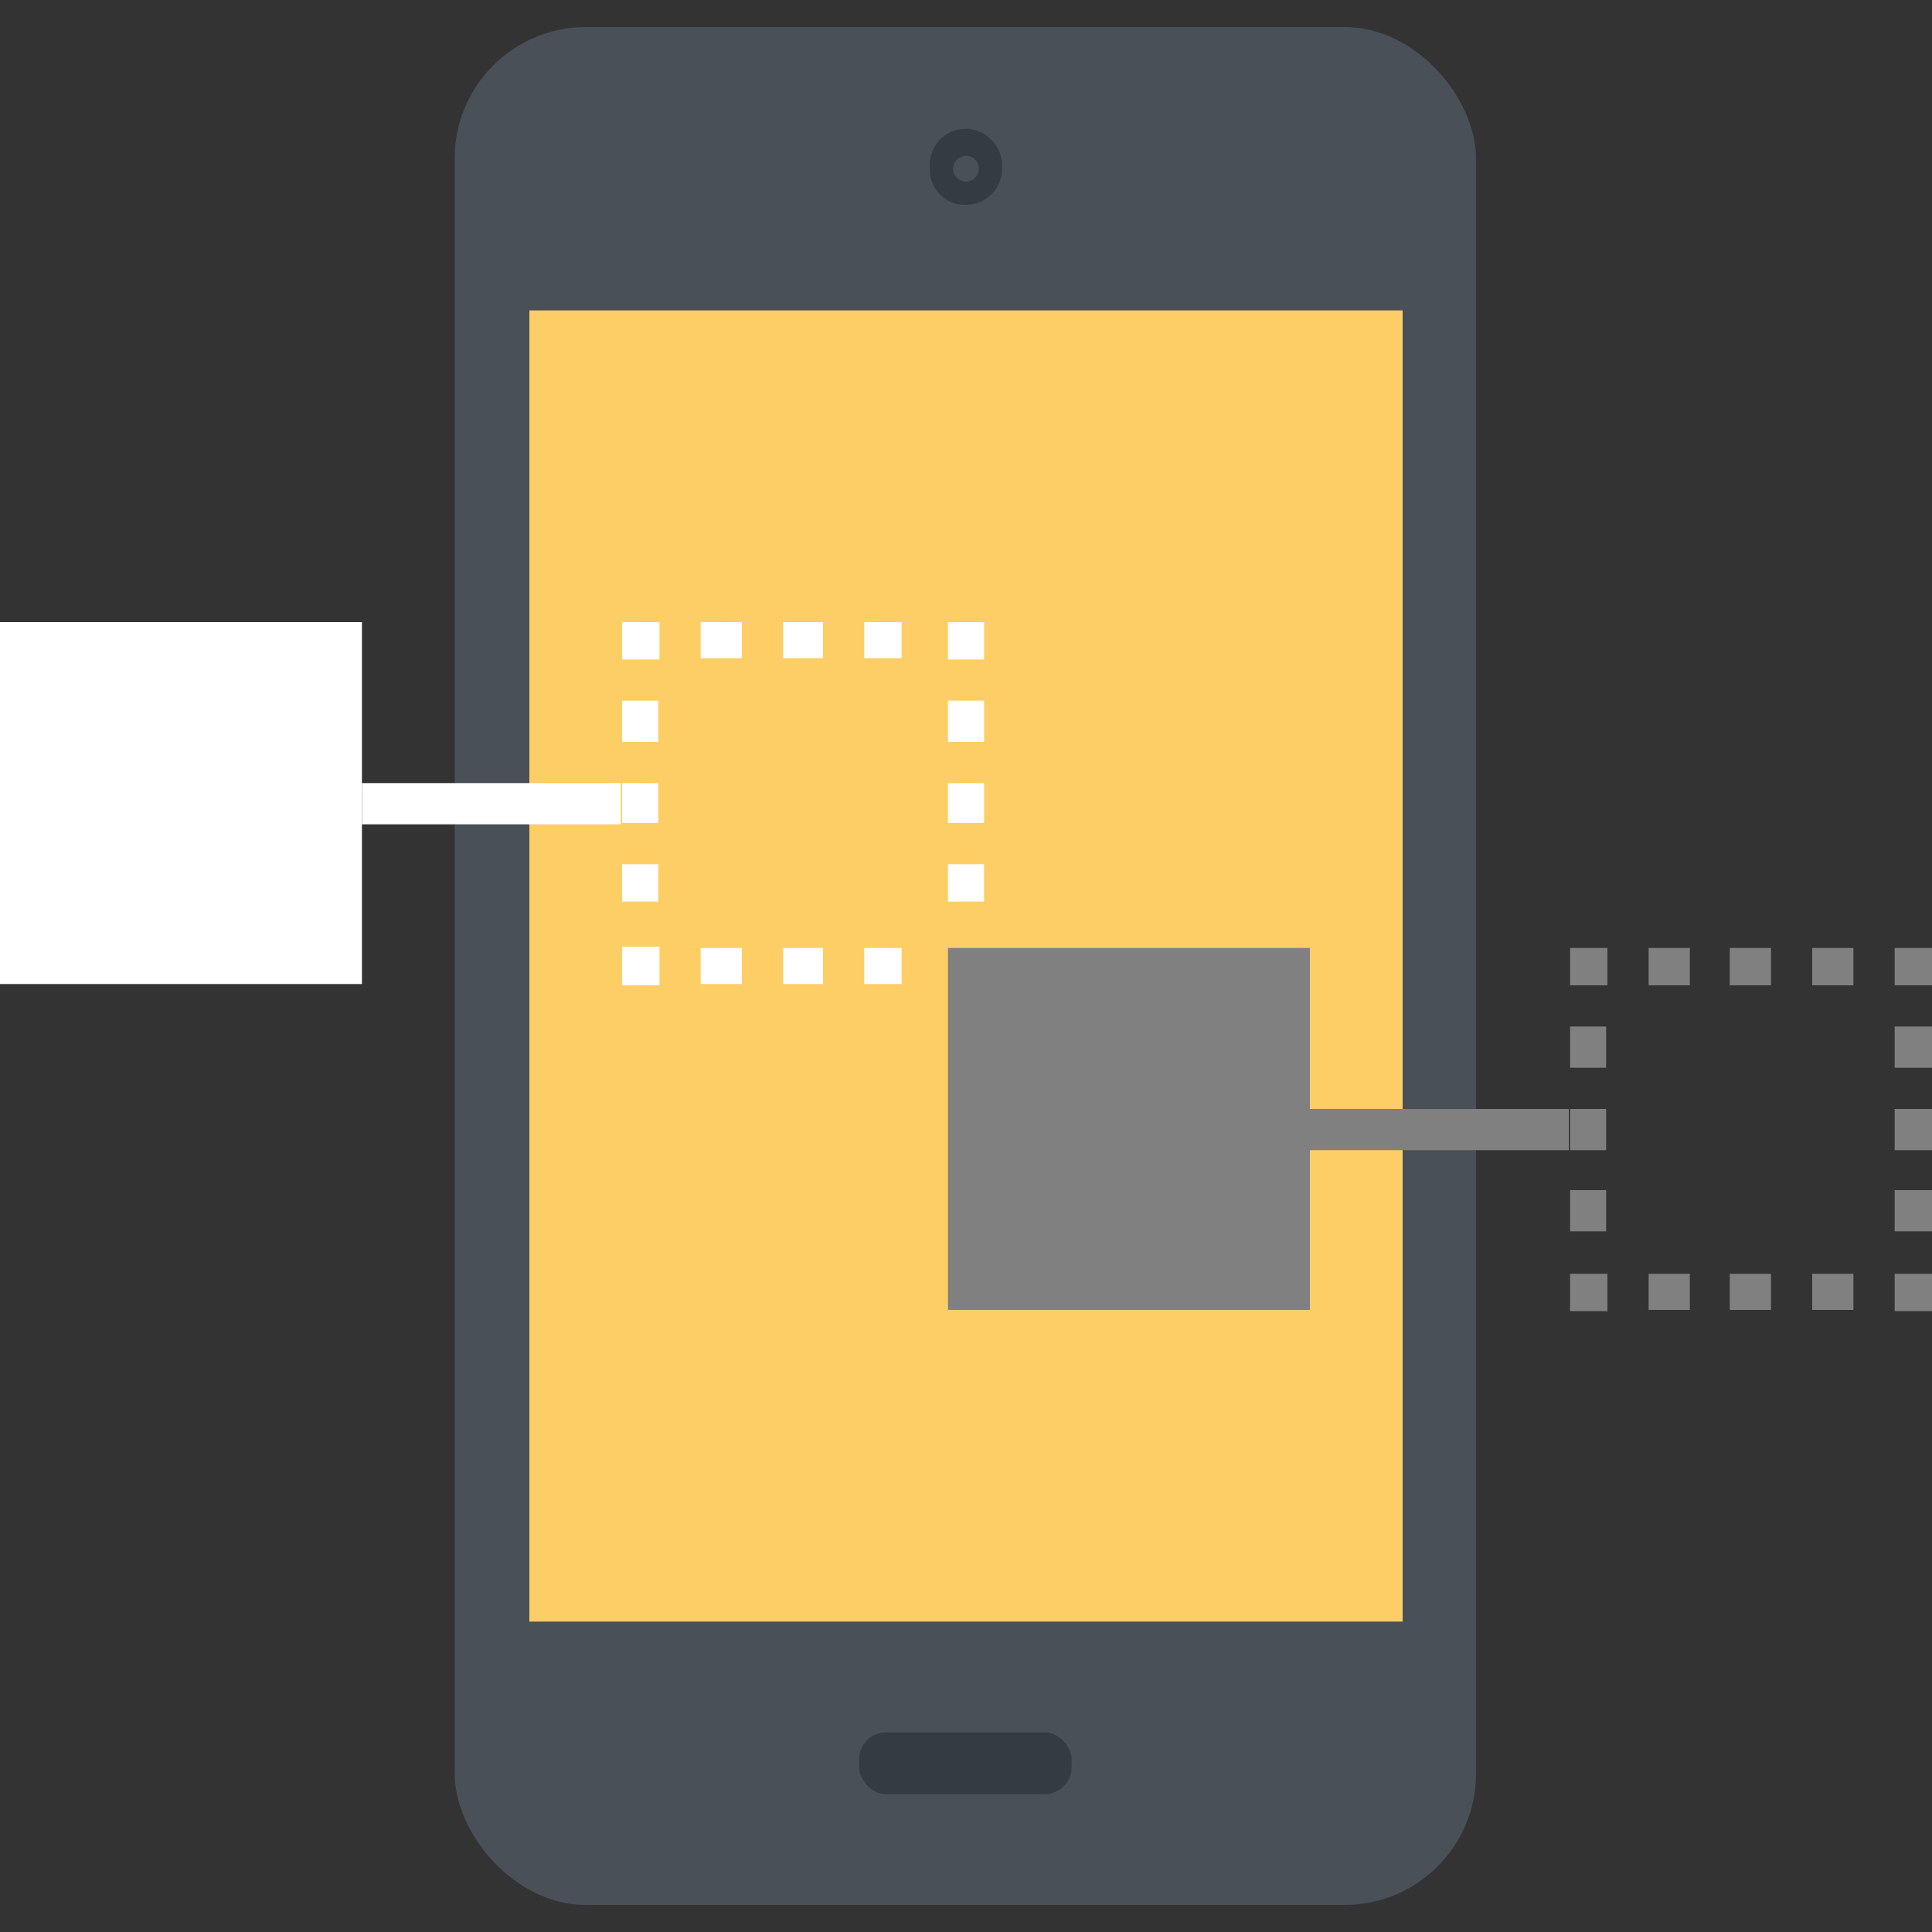
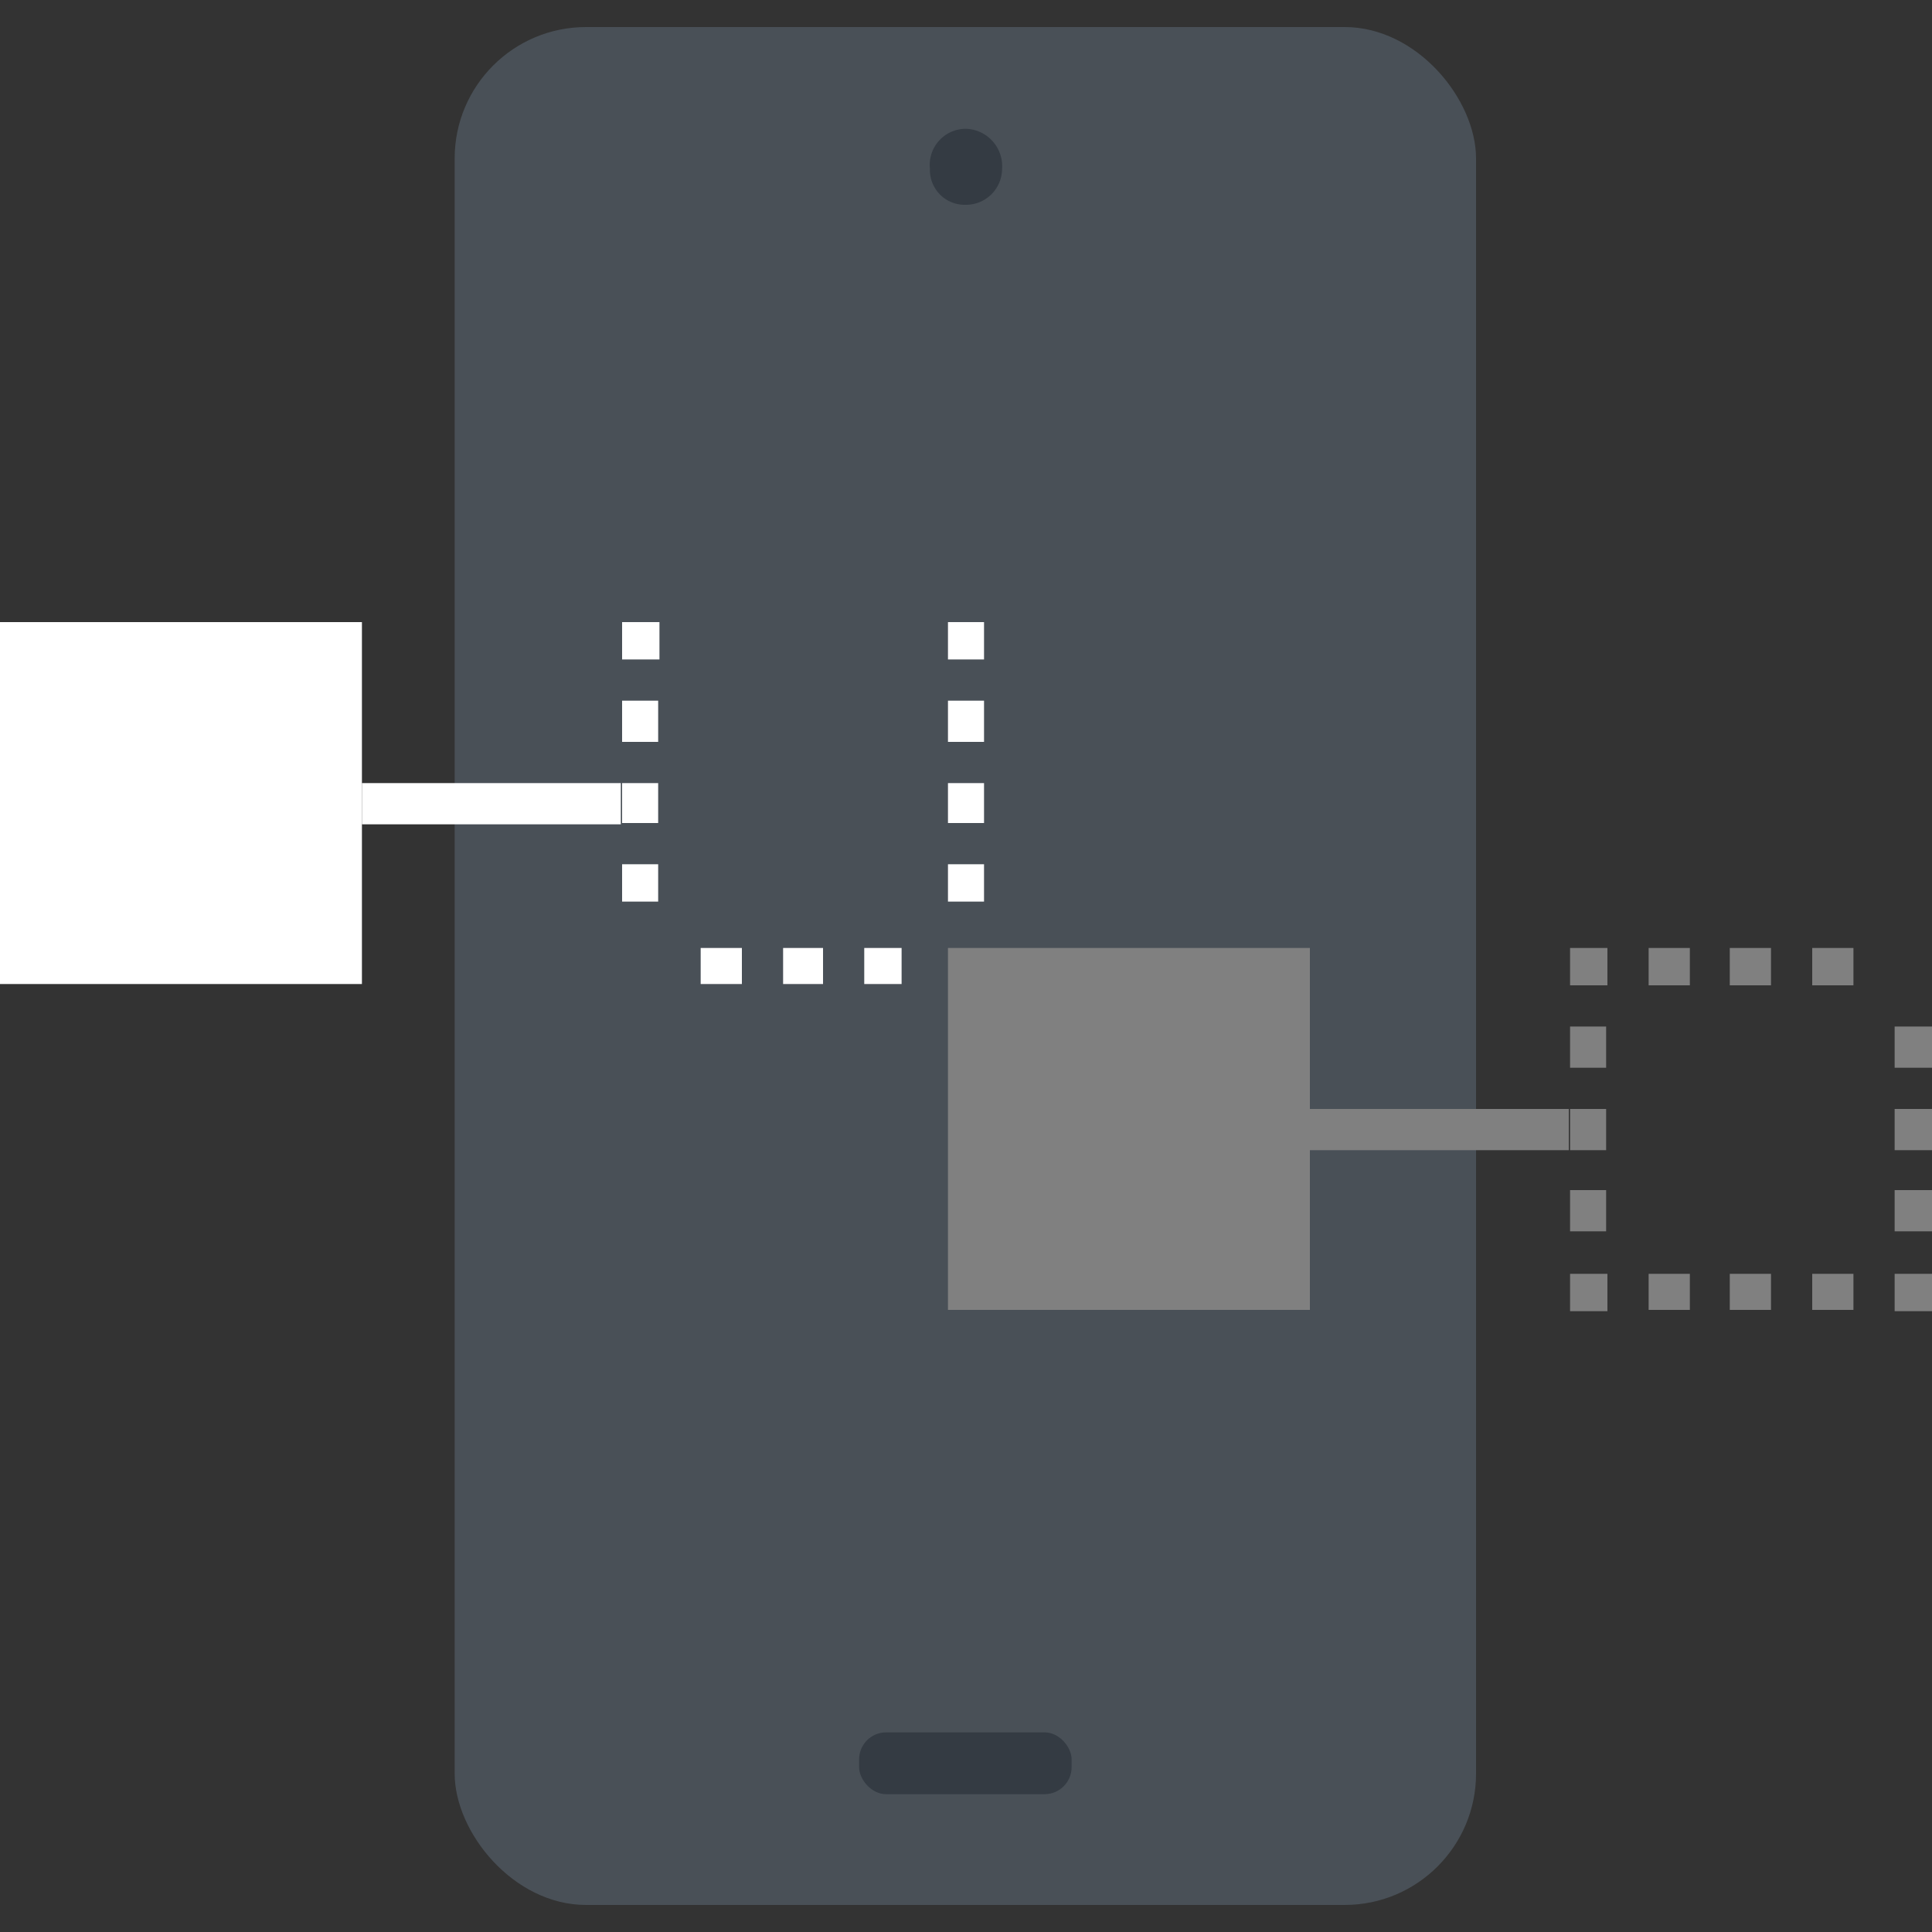
<svg xmlns="http://www.w3.org/2000/svg" id="圖層_1" data-name="圖層 1" viewBox="0 0 15 15">
  <rect x="0" y="0" width="15" height="15" fill="#333333" stroke="none" />
  <defs>
    <style>.cls-1{fill:#495057;}.cls-2{fill:#fece66;}.cls-3{fill:#343b43;}.cls-4{fill:#fff;}.cls-5{fill:gray;}</style>
  </defs>
  <rect class="cls-1" x="3.53" y="0.21" width="7.93" height="14.58" rx="1.02" />
-   <rect class="cls-2" x="4.11" y="2.41" width="6.78" height="10.18" />
  <rect class="cls-3" x="6.67" y="13.45" width="1.65" height="0.48" rx="0.21" />
  <path class="cls-3" d="M7.22,1.31a.27.27,0,0,0,.28.28.28.28,0,0,0,.28-.28A.29.29,0,0,0,7.5,1,.28.28,0,0,0,7.22,1.31Z" />
-   <path class="cls-1" d="M7.4,1.31a.1.1,0,0,0,.2,0,.1.1,0,1,0-.2,0Z" />
  <rect class="cls-4" x="4.83" y="4.83" width="0.29" height="0.29" />
-   <path class="cls-4" d="M5.44,4.83h.32v.28H5.44Zm.64,0h.31v.28H6.08Zm.63,0H7v.28H6.71Z" />
  <rect class="cls-4" x="7.36" y="4.83" width="0.28" height="0.29" />
  <path class="cls-4" d="M7.36,6.71h.28V7H7.36Zm0-.63h.28v.31H7.36Zm0-.64h.28v.32H7.36Z" />
  <path class="cls-4" d="M5.44,7.36h.32v.28H5.44Zm.64,0h.31v.28H6.08Zm.63,0H7v.28H6.71Z" />
-   <rect class="cls-4" x="4.83" y="7.35" width="0.29" height="0.3" />
  <path class="cls-4" d="M4.83,6.71h.28V7H4.83Zm0-.63h.28v.31H4.83Zm0-.64h.28v.32H4.83Z" />
  <rect class="cls-5" x="7.36" y="7.36" width="2.81" height="2.81" />
  <rect class="cls-4" x="2.81" y="6.08" width="2.01" height="0.32" />
  <rect class="cls-4" y="4.83" width="2.81" height="2.81" />
  <rect class="cls-5" x="10.17" y="8.61" width="2.01" height="0.32" />
-   <rect class="cls-5" x="14.71" y="7.36" width="0.29" height="0.29" />
  <path class="cls-5" d="M12.8,7.36h.32v.29H12.8Zm.63,0h.32v.29h-.32Zm.64,0h.32v.29h-.32Z" />
  <rect class="cls-5" x="12.19" y="7.36" width="0.29" height="0.29" />
  <path class="cls-5" d="M12.19,9.24h.28v.32h-.28Zm0-.63h.28v.32h-.28Zm0-.64h.28v.32h-.28Z" />
  <rect class="cls-5" x="12.19" y="9.89" width="0.29" height="0.29" />
  <path class="cls-5" d="M12.8,9.89h.32v.28H12.8Zm.63,0h.32v.28h-.32Zm.64,0h.32v.28h-.32Z" />
  <rect class="cls-5" x="14.71" y="9.89" width="0.29" height="0.29" />
  <path class="cls-5" d="M14.71,9.24H15v.32h-.29Zm0-.63H15v.32h-.29Zm0-.64H15v.32h-.29Z" />
</svg>